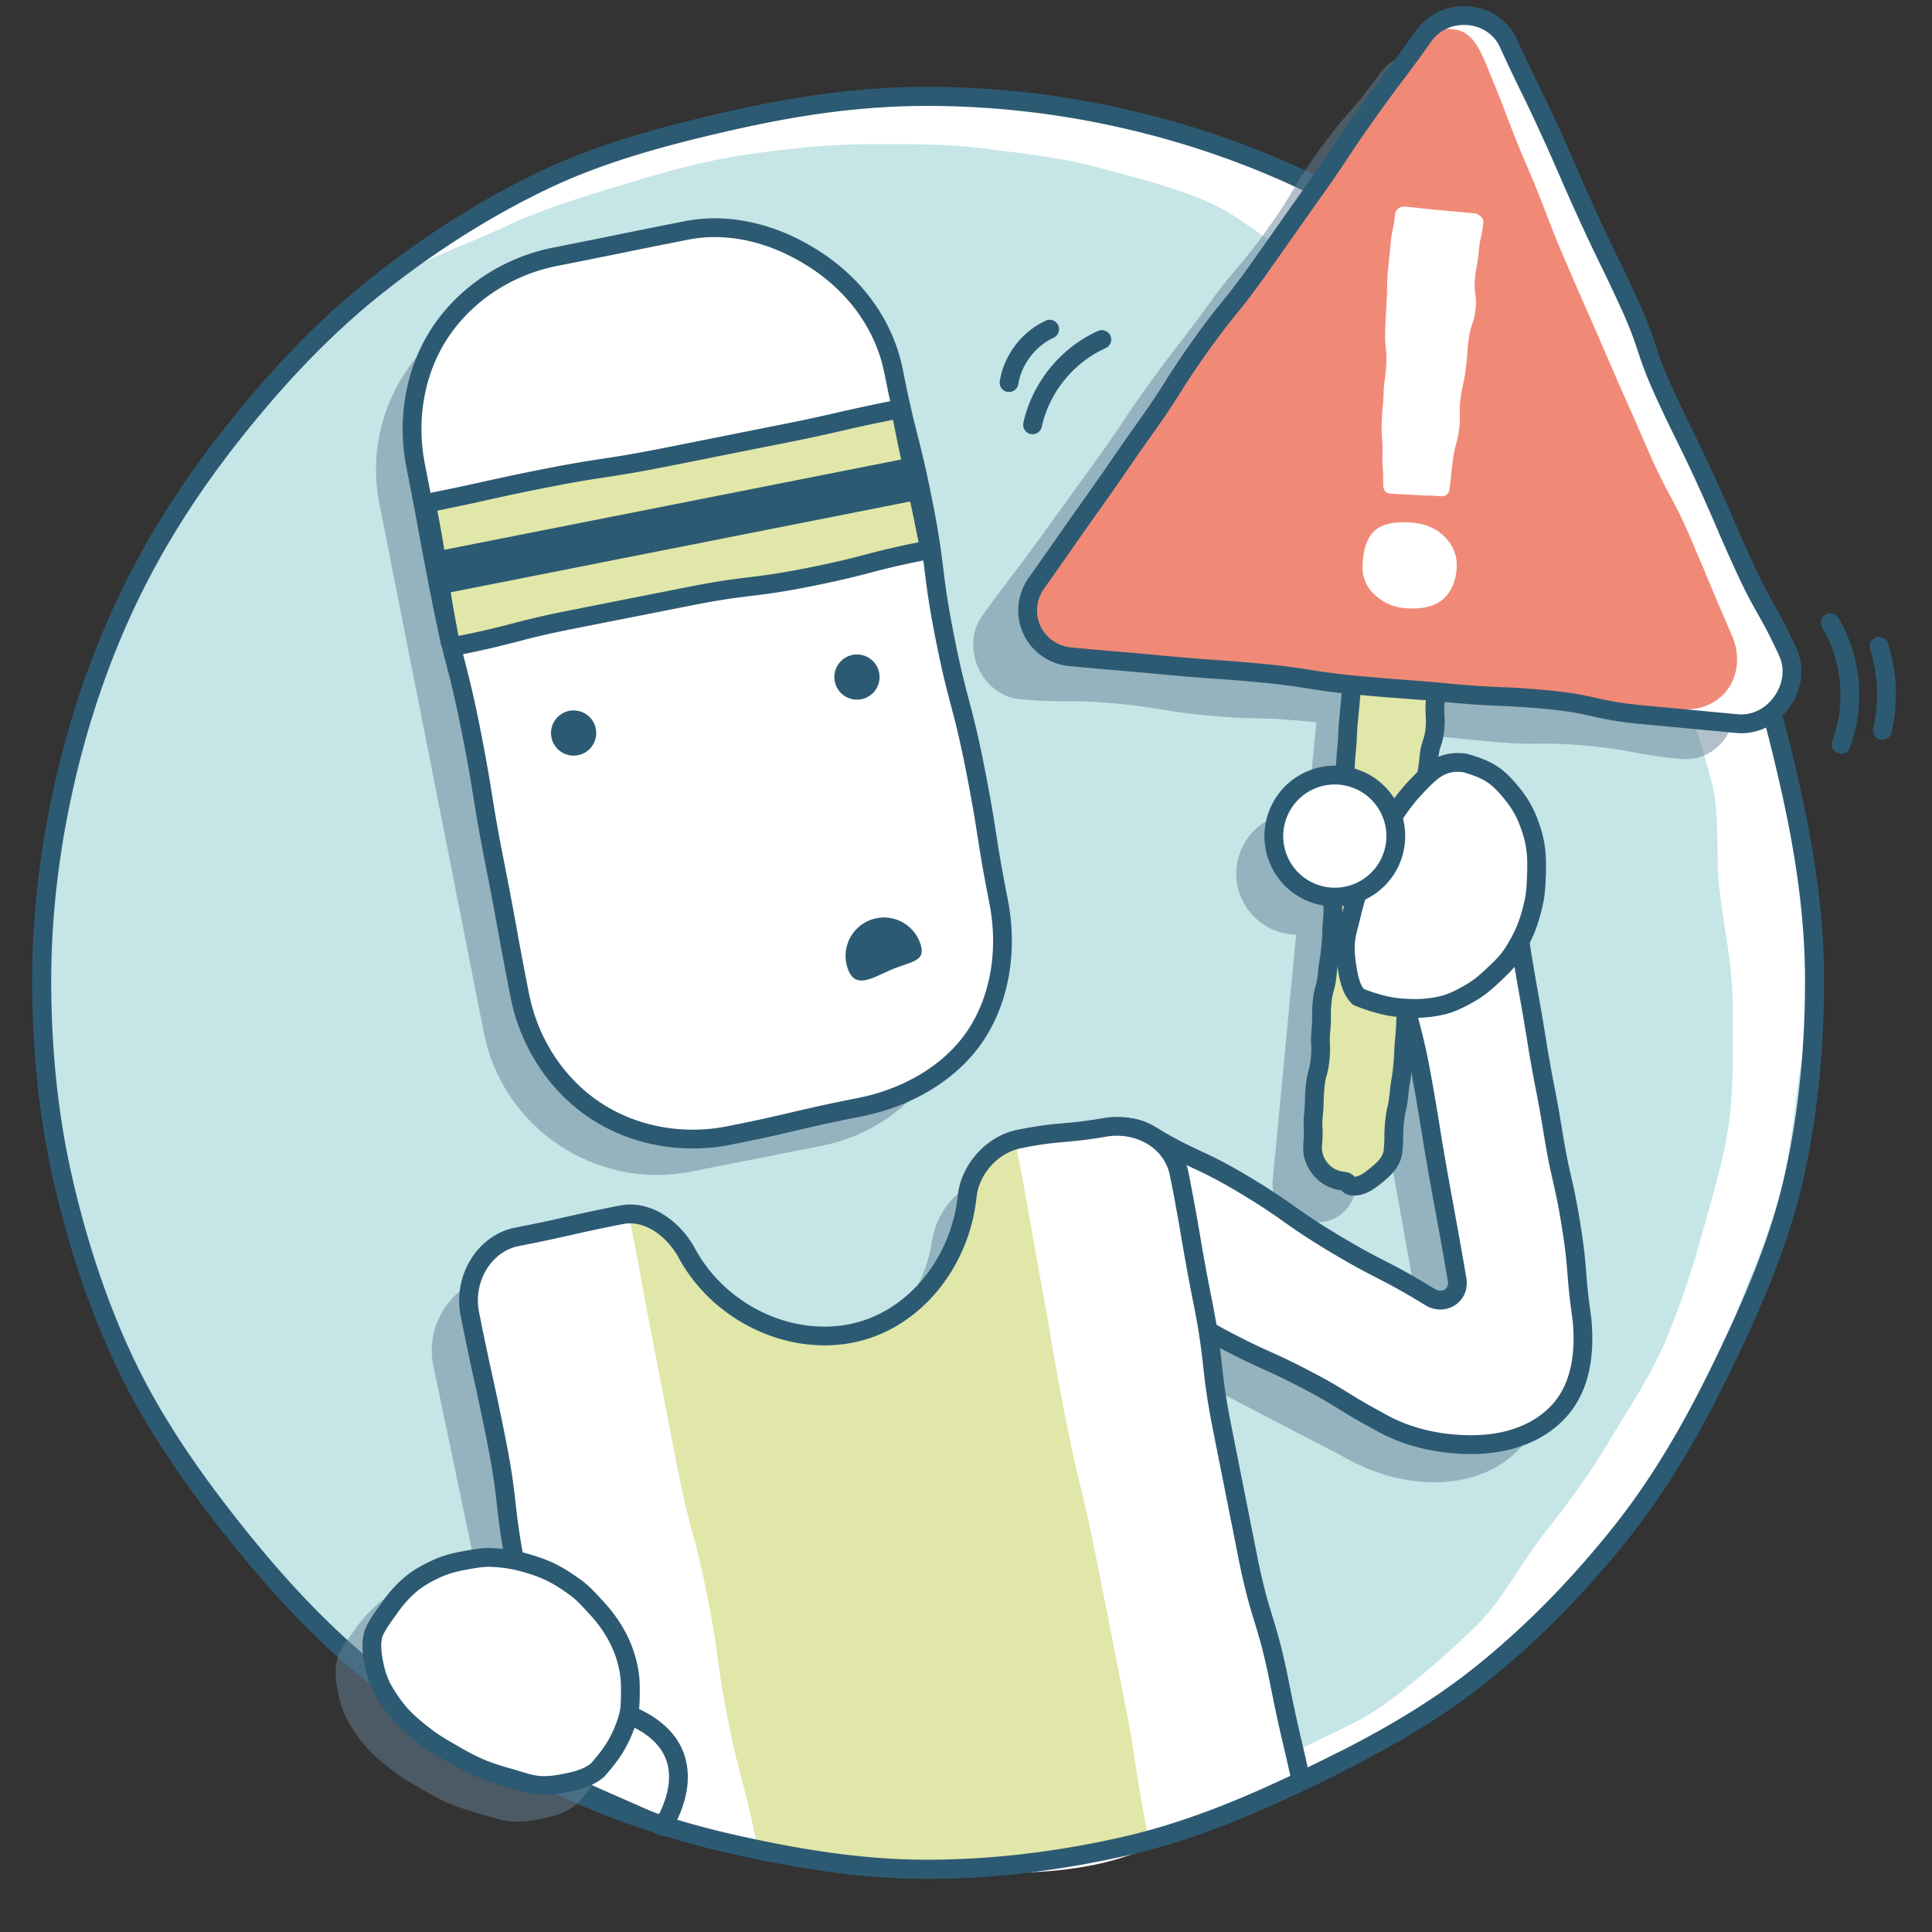
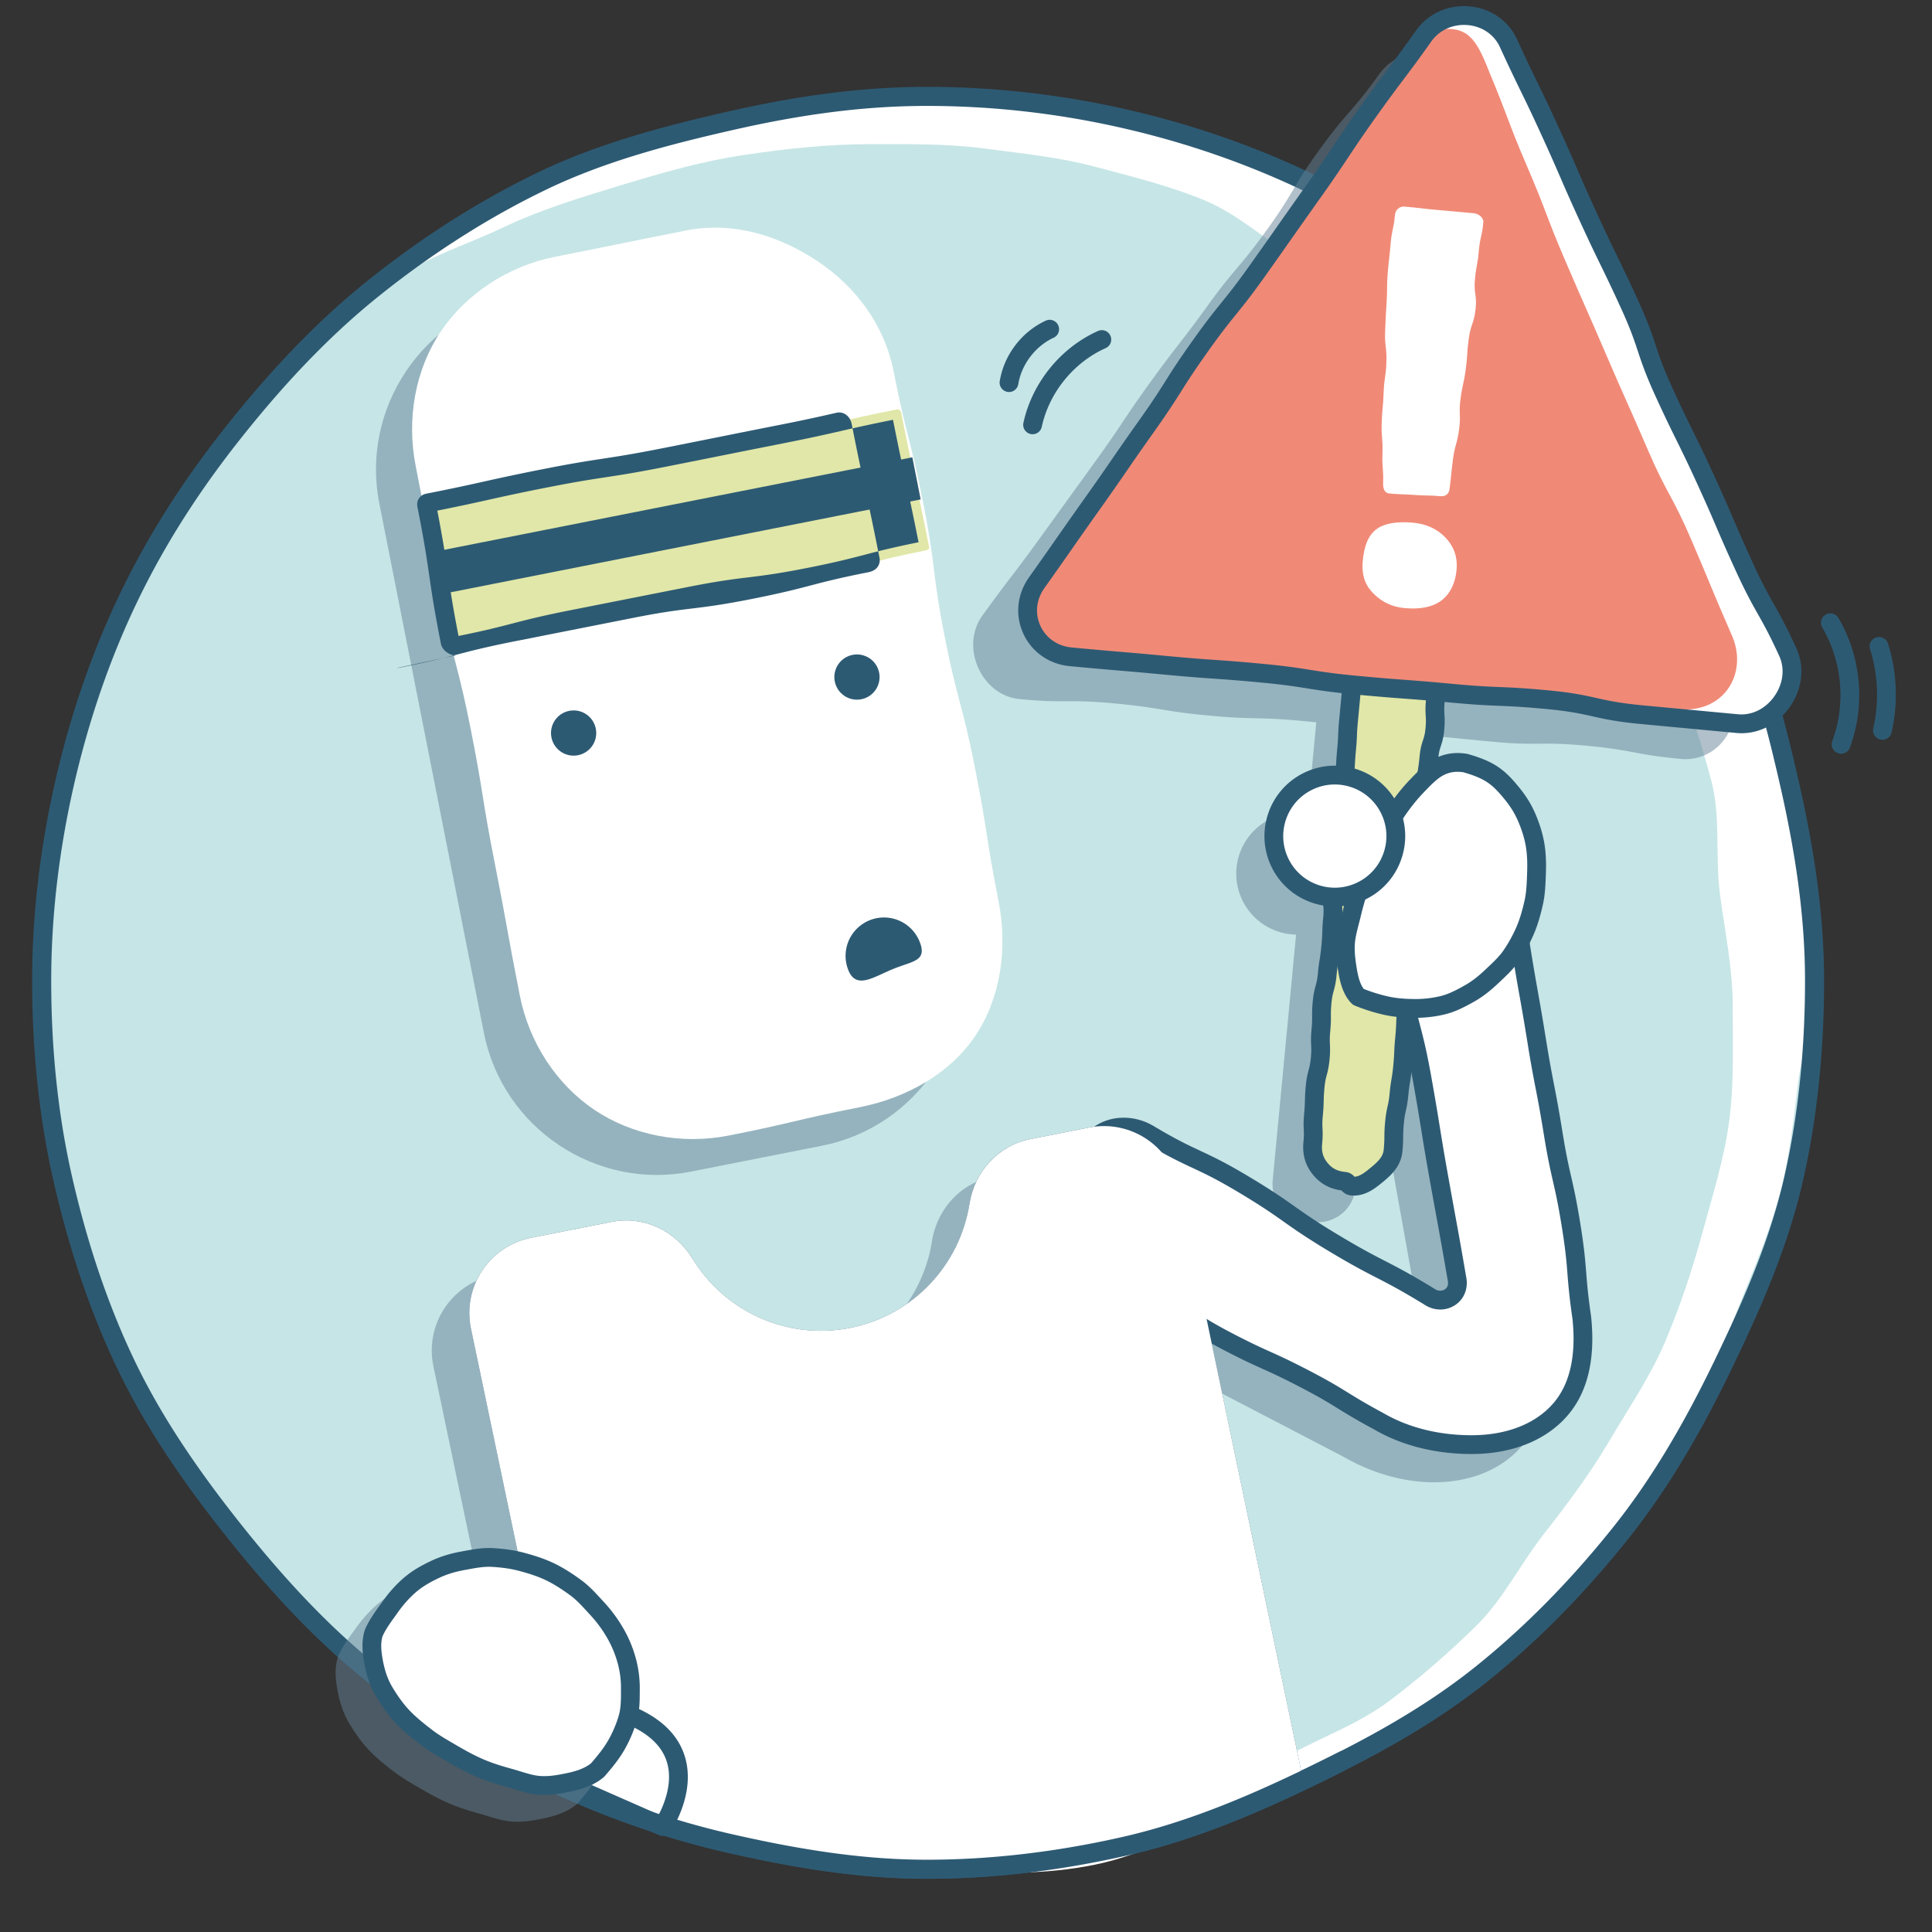
<svg xmlns="http://www.w3.org/2000/svg" viewBox="0 0 360 360">
  <rect x="0" y="0" width="360" height="360" fill="#333333" stroke="none" />
  <defs>
    <style>.cls-2{fill:#fff}.cls-3{fill:#648296}.cls-6{fill:#e0e7a8}.cls-7{fill:#2d5a73}</style>
  </defs>
  <g style="isolation:isolate">
    <g id="Ebene_1">
      <circle cx="172.757" cy="182.759" r="165.167" fill="#c6e5e6" />
      <path d="M174.937 17.016c-7.453 0-14.653 2.04-21.838 3.015-7.357.998-14.85.926-21.86 2.875-7.13 1.984-13.706 5.473-20.408 8.368-6.773 2.926-13.937 5.129-20.2 8.91-6.303 3.806-11.512 7.293-17.225 11.887 6.532-4.374 13.258-6.324 20.416-9.72 7.082-3.36 14.547-5.603 22.15-7.913 7.476-2.27 14.943-4.425 22.835-5.589 7.697-1.135 15.466-1.988 23.479-1.988 7.123 0 14.153-.099 21.033.8 7.037.92 14.124 1.635 20.845 3.435 6.834 1.831 13.832 3.55 20.276 6.227 6.516 2.709 11.864 7.851 17.915 11.36 6.091 3.532 12.1 7.06 17.653 11.335 5.569 4.289 11.865 7.852 16.823 12.82 4.957 4.968 8.557 11.232 12.835 16.81 4.264 5.56 8.81 10.991 12.33 17.09 3.497 6.056 7.547 12.036 10.246 18.557 2.667 6.445 4.805 13.328 6.629 20.163 1.793 6.722.697 14.102 1.613 21.14.895 6.877 2.38 13.726 2.38 20.847 0 7.237.274 14.428-.65 21.41-.948 7.147-3.135 14.007-4.988 20.824-1.886 6.936-4.146 13.678-6.902 20.206-2.789 6.604-6.822 12.469-10.433 18.587-3.635 6.16-7.809 11.75-12.206 17.346-4.41 5.614-7.613 12.265-12.718 17.242-5.103 4.976-10.54 9.744-16.266 14.011-5.704 4.253-12.617 6.683-18.868 10.163-6.204 3.454-19.54 12.97-26.212 15.594 6.743-1.987 19.19-5.796 25.539-8.6 6.415-2.833 14.637-6.82 20.587-10.424 5.986-3.626 11.228-8.427 16.678-12.77 5.465-4.353 11.075-11.211 15.935-16.22 4.859-5.006 10.173-9.849 14.362-15.444 4.174-5.575 6.533-12.485 9.978-18.58 3.42-6.052 5.413-12.737 8.05-19.239 2.607-6.425 5.24-12.761 7.02-19.565 1.752-6.69 2.416-13.523 3.31-20.522.874-6.84 3.823-13.619 3.823-20.698 0-7.22-1.457-14.328-2.365-21.3-.929-7.134-3.061-13.922-4.879-20.735-1.849-6.929-3.294-13.916-5.998-20.449-2.736-6.609-5.16-13.437-8.705-19.574-3.57-6.181-8.617-11.43-12.939-17.065-4.336-5.653-7.861-12.125-12.886-17.159-5.025-5.035-11.687-8.315-17.332-12.66-5.626-4.333-11.886-7.546-18.06-11.125-6.132-3.554-11.547-8.551-18.15-11.295-6.53-2.713-13.755-3.514-20.68-5.369-6.81-1.824-13.602-3.723-20.734-4.655-6.97-.91-14.02-2.364-21.238-2.364z" class="cls-2" />
      <path d="M172.756 350.084c-10.978 0-22.418-1.492-37.098-4.829-11.936-2.72-23.778-6.882-35.193-12.39-13.247-6.397-23.404-12.557-31.958-19.39-8.751-6.993-17.028-15.513-26.05-26.814-9.21-11.537-15.703-21.485-20.44-31.315-5.051-10.462-9.117-22.38-12.079-35.423-2.619-11.516-3.947-24.017-3.947-37.164 0-12.113 1.44-24.593 4.283-37.094 2.848-12.543 6.955-24.413 12.2-35.284 5.207-10.788 11.77-21.083 20.07-31.475 8.713-10.913 17.25-19.654 26.095-26.716 10.115-8.082 20.74-14.826 31.586-20.056 11.35-5.474 23.796-8.7 35.558-11.378 13.705-3.115 25.454-4.572 36.973-4.572 12.398 0 24.871 1.409 37.074 4.184 12.3 2.795 24.153 6.923 35.228 12.265 9.39 4.537 21.52 10.822 32.08 19.251 8.54 6.82 16.805 15.367 26.011 26.897 6.48 8.117 14.68 19.002 20.597 31.267 5.554 11.516 8.783 23.927 11.444 35.63 3.208 14.112 4.7 25.891 4.7 37.081 0 13.244-1.322 25.78-3.934 37.254-2.844 12.516-8.044 24.205-13.24 34.965-6.303 13.063-12.47 23.192-19.414 31.892-8.176 10.24-17.032 19.189-26.317 26.598-10.452 8.352-22.058 14.395-32.03 19.216-9.914 4.78-21.826 10.074-34.997 13.07-12.653 2.873-25.169 4.33-37.202 4.33zm0-330.348c-11.249 0-22.748 1.423-36.185 4.489-11.558 2.622-23.771 5.786-34.805 11.114-10.604 5.106-21.004 11.71-30.91 19.626-8.637 6.896-16.99 15.45-25.537 26.16-8.13 10.178-14.558 20.251-19.647 30.796-5.127 10.635-9.143 22.249-11.936 34.535-2.782 12.237-4.193 24.454-4.193 36.303 0 12.876 1.297 25.114 3.857 36.373 2.907 12.786 6.882 24.448 11.814 34.674 4.62 9.58 10.982 19.313 20.018 30.635 8.853 11.093 16.955 19.432 25.495 26.259 8.34 6.66 18.28 12.688 31.285 18.96 11.173 5.397 22.758 9.476 34.437 12.126 14.41 3.282 25.606 4.745 36.307 4.745 11.766 0 24.021-1.429 36.419-4.245 12.82-2.914 24.5-8.11 34.236-12.807 9.792-4.724 21.18-10.656 31.357-18.786 9.081-7.25 17.746-16.012 25.759-26.044 6.77-8.477 12.806-18.398 18.99-31.211 5.107-10.58 10.21-22.04 12.977-34.216 2.55-11.218 3.844-23.483 3.844-36.463 0-10.92-1.464-22.45-4.61-36.29-2.616-11.502-5.78-23.684-11.18-34.881-5.765-11.94-13.809-22.623-20.174-30.587-9.036-11.322-17.125-19.696-25.454-26.342-10.28-8.207-22.182-14.374-31.405-18.821-10.837-5.231-22.433-9.269-34.473-12.002a163.73 163.73 0 00-36.286-4.1z" class="cls-7" />
      <g opacity=".5">
        <path d="M322.27 128.253c-3.68-8.03-3.756-7.995-7.436-16.025-3.68-8.032-3.472-8.127-7.151-16.158-3.679-8.029-3.802-7.972-7.48-16.001-3.68-8.032-2.98-8.353-6.66-16.385-3.68-8.032-4.814-7.512-8.495-15.544-3.68-8.033-3.23-8.24-6.91-16.273s-2.86-8.409-6.541-16.442c-2.97-6.482-10.55-7.302-14.68-1.49-5.21 7.251-5.865 6.78-11.093 14.018-5.228 7.24-4.58 7.707-9.809 14.946-5.227 7.238-5.777 6.84-11.004 14.078-5.229 7.24-5.477 7.06-10.706 14.3-5.227 7.237-4.958 7.432-10.185 14.67q-5.231 7.242-10.467 14.48c-5.23 7.243-5.436 7.096-10.65 14.35-4.13 5.814-.105 14.824 6.994 15.493 8.793.829 8.874-.026 17.668.802 8.795.83 8.738 1.43 17.533 2.258 8.793.829 8.853.197 17.645 1.025.902.085 1.691.166 2.426.244l-1.619 17.01a11.295 11.295 0 00-7.037 1.036c-5.606 2.821-7.862 9.652-5.04 15.257 1.96 3.895 5.856 6.168 9.932 6.249l-4.359 45.789a7 7 0 006.306 7.631l1.48.141a7 7 0 007.633-6.305l2.535-26.635c.092.007.183.01.274.016l9.11 50.843c.37 2.955-2.934 4.953-5.38 3.255l-51.798-31.032a8.184 8.184 0 00-6.377-.837 14.222 14.222 0 00-4.992.083l-10.986 2.17c-5.96 1.178-10.358 6.045-11.302 12.047-1.775 11.279-10.394 20.78-22.25 23.123-11.857 2.342-23.442-3.168-29.372-12.925-3.156-5.192-9.074-8.021-15.034-6.844L91.97 237.64c-7.739 1.529-12.773 9.041-11.244 16.78l16.206 77.423c10.002-1.47 20.17.918 29.829 3.427 4.521 1.174 9.022 2.466 13.592 3.445 4.997 1.07 10.068 1.874 15.132 2.553 10.243 1.373 20.592 2.027 30.926 1.758 10.32-.268 20.72-1.49 30.763-3.912 5.966-1.439 11.764-3.453 17.659-5.11l-16.592-79.263 31.928 16.614c18.073 10.52 40.235 3.785 37.849-18.844l-11.454-70.972c5.809-12.062 3.296-28.545-10.465-32.517-2.219-.368-4.563.545-6.867 2.33l1.412-14.839c8.528.805 8.627.864 17.332 1.685 8.797.83 8.882-.07 17.679.76 8.797.83 8.722 1.625 17.52 2.454 7.098.67 12.063-6.676 9.094-13.158z" class="cls-3" />
        <path d="M128.733 218.316l24.458-4.831c17.71-3.5 29.338-20.852 25.84-38.563l-19.493-98.673c-3.5-17.71-20.852-29.338-38.563-25.84l-24.457 4.832c-17.71 3.5-29.339 20.852-25.84 38.563l19.493 98.673c3.499 17.71 20.852 29.338 38.562 25.84z" class="cls-3" />
      </g>
      <g>
-         <rect width="90.577" height="166.227" x="86.566" y="44.25" class="cls-7" rx="32.824" ry="32.824" transform="rotate(-11.175 131.854 127.363)" />
        <path d="M152.2 345.85c-5.03-.74-10.053-1.607-15.005-2.764-4.725-1.104-9.393-2.43-14.096-3.62-2.911-.737-5.877-1.437-8.868-1.985 6.725 3.145 13.896 5.37 21.12 6.994 9.23 2.075 18.698 3.323 28.124 4.071 3.701.294 7.414.522 11.128.625.318-.527.85-.943 1.624-1.097l.382-.073c-8.176-.22-16.34-.964-24.41-2.151zM283.565 174.538c5.809-12.062 3.296-28.545-10.465-32.517-2.219-.368-4.564.545-6.867 2.33l1.988-20.886 1.507.143c.013-1.25.03-2.5.026-3.75 0-.353-.007-.706-.012-1.058l-.002-.15-.004-.083-.024-.42c-.04-.608-.1-1.216-.21-1.815-.048-.251-.115-.497-.171-.745-.026-.072-.049-.144-.082-.213-.086-.181-.184-.368-.263-.553-.006-.013-.006-.016-.01-.028-.014-.012-.02-.015-.036-.032a10.86 10.86 0 01-.358-.388c-.105-.081-.237-.186-.273-.21-.044-.03-.269-.154-.386-.223-.158-.063-.462-.19-.525-.212a11.296 11.296 0 00-.866-.262l-.03-.009c-.148-.03-.295-.057-.443-.082a22.199 22.199 0 00-2.217-.256c-1.668-.117-3.415-.134-4.954-.029-.771.053-1.54.133-2.303.26-.372.06-.742.132-1.11.218-.111.026-.53.146-.618.164-.552.19-1.074.43-1.594.696-.02.01-.063.036-.108.064-.091.067-.272.196-.278.2-.21.173-.41.352-.611.536l-.03.026-.014.02c-.083.108-.169.214-.25.325-.05.071-.276.43-.345.53-.046.116-.256.578-.305.714-.1.276-.185.558-.257.843.01.01-.12.712-.134.82-.047.37-.078.743-.097 1.116-.038.736-.012 1.46.044 2.192l1.924.183-2.152 22.612a11.295 11.295 0 00-7.038 1.036c-5.605 2.821-7.861 9.652-5.04 15.257 1.96 3.895 5.857 6.167 9.932 6.249l-4.358 45.789a7 7 0 006.305 7.631l1.482.141a7 7 0 007.631-6.305l2.536-26.635c.092.007.182.01.274.016l9.11 50.843c.369 2.955-2.934 4.953-5.38 3.255l-51.799-31.032a8.184 8.184 0 00-6.376-.837 14.222 14.222 0 00-4.992.083l-10.986 2.17c-5.96 1.178-10.358 6.045-11.303 12.047-1.774 11.279-10.394 20.78-22.25 23.123-11.856 2.342-23.441-3.168-29.372-12.925-3.155-5.192-9.073-8.021-15.033-6.844L98.97 230.64c-7.739 1.529-12.773 9.041-11.244 16.78l17.586 84.015c7.246.282 14.48 2.024 21.448 3.834 4.522 1.175 9.023 2.467 13.592 3.446 4.998 1.07 10.068 1.874 15.132 2.553 10.243 1.373 20.592 2.027 30.927 1.758 10.32-.268 20.72-1.49 30.763-3.912 8.656-2.088 16.961-5.379 25.722-7.03l-17.655-84.343 31.928 16.614c18.073 10.52 40.235 3.785 37.849-18.844l-11.454-70.972z" class="cls-7" />
      </g>
      <g>
        <path d="M251.905 221.008c-.741-.07-.67-.823-1.41-.894-1.924-.183-3.328-.926-4.469-2.307-1.14-1.381-1.59-2.898-1.408-4.822.25-2.617-.123-2.653.127-5.27s.064-2.634.313-5.251c.25-2.618.691-2.576.94-5.194.25-2.617-.12-2.652.13-5.269.249-2.618-.02-2.643.229-5.261.25-2.618.704-2.575.954-5.193.249-2.618.412-2.602.661-5.22.25-2.615.086-2.631.335-5.246.25-2.618-.272-2.668-.023-5.285.25-2.616.855-2.559 1.104-5.175.249-2.617.372-2.606.621-5.223s-.436-2.684-.187-5.302.451-2.6.7-5.218.149-2.628.398-5.247.103-2.633.353-5.252c.249-2.618.24-2.62.488-5.237.25-2.62.936-2.555 1.185-5.175.25-2.622.19-2.628.439-5.25.25-2.621-1.575-3.325.438-5.023 1.972-1.664 2.371-.107 4.94.138 2.57.244 2.58.14 5.15.384 2.571.244 3.47-1.286 5.097.72 1.656 2.041-.181 2.601-.43 5.218s-.59 2.585-.84 5.202-.04 2.637-.29 5.255.163 2.656-.086 5.273c-.249 2.618-.845 2.561-1.095 5.179s-.406 2.603-.655 5.221.417 2.681.168 5.3c-.249 2.614.02 2.64-.23 5.255-.249 2.618-.507 2.593-.756 5.211-.25 2.616-.328 2.609-.577 5.225-.249 2.617-.835 2.561-1.084 5.179s-.073 2.635-.322 5.254c-.25 2.618-.183 2.625-.432 5.243-.25 2.619-.05 2.638-.299 5.256-.25 2.62-.106 2.633-.355 5.253-.25 2.617-.119 2.63-.368 5.248-.25 2.62-.433 2.602-.683 5.222-.25 2.622-.578 2.591-.828 5.213s-.023 2.643-.273 5.265c-.183 1.925-1.458 3.207-2.839 4.348-1.38 1.14-2.907 2.435-4.832 2.252z" class="cls-6" />
        <path d="M252.286 222.777c-.179 0-.361-.009-.547-.026-.94-.09-1.485-.604-1.772-.936-2.183-.284-3.917-1.232-5.29-2.893-1.437-1.742-2.026-3.738-1.8-6.103.113-1.186.087-1.742.056-2.388-.03-.68-.066-1.45.07-2.882.119-1.247.133-1.857.149-2.502.017-.678.034-1.38.164-2.75.139-1.454.342-2.212.522-2.882.165-.615.307-1.147.418-2.31.113-1.187.088-1.745.058-2.391-.03-.68-.064-1.448.072-2.878.116-1.22.11-1.819.107-2.452-.006-.694-.01-1.411.122-2.81.139-1.459.347-2.22.53-2.893.168-.612.313-1.141.423-2.3.13-1.36.24-2.05.345-2.714.102-.643.198-1.25.317-2.506.12-1.253.14-1.865.16-2.515.023-.673.045-1.369.175-2.731.109-1.137.054-1.675-.01-2.298-.073-.706-.154-1.506-.013-2.987.144-1.507.404-2.287.634-2.976.195-.585.364-1.09.47-2.198a48.93 48.93 0 01.32-2.694c.09-.631.181-1.262.302-2.53.103-1.085.022-1.578-.08-2.204-.119-.733-.253-1.564-.108-3.098.13-1.375.252-2.069.368-2.74.11-.635.214-1.234.332-2.478.121-1.276.157-1.916.194-2.556.038-.674.076-1.348.204-2.69.12-1.261.144-1.877.17-2.53.026-.67.053-1.365.183-2.723l.489-5.237c.145-1.534.435-2.325.69-3.023.219-.595.39-1.065.494-2.151.124-1.296.17-1.944.217-2.593.048-.664.096-1.331.222-2.656.065-.685-.076-1.156-.239-1.702-.324-1.083-.813-2.72 1.29-4.495 1.909-1.607 3.27-1.254 4.61-.714.488.198.949.383 1.626.448 1.249.119 1.877.152 2.504.186a56.92 56.92 0 012.645.198c.68.064 1.197-.042 1.746-.156 1.2-.246 2.842-.585 4.544 1.515 1.718 2.117.978 3.719.488 4.778-.24.523-.47 1.017-.535 1.71-.135 1.42-.305 2.166-.455 2.823-.139.609-.27 1.182-.384 2.378a26.685 26.685 0 00-.137 2.49c-.011.683-.022 1.388-.153 2.765a12.802 12.802 0 00-.039 2.362c.043.688.09 1.466-.048 2.911-.143 1.505-.4 2.285-.628 2.972-.193.587-.36 1.094-.466 2.207-.13 1.361-.238 2.049-.341 2.715-.1.643-.195 1.25-.315 2.507-.103 1.09-.026 1.586.072 2.214.113.73.242 1.557.096 3.085-.116 1.218-.111 1.816-.107 2.449.006.693.01 1.41-.122 2.806-.133 1.396-.27 2.098-.403 2.777a21.229 21.229 0 00-.354 2.434c-.127 1.334-.21 2-.294 2.665-.08.638-.16 1.278-.282 2.56-.143 1.501-.397 2.28-.62 2.966-.193.589-.358 1.097-.464 2.213-.12 1.25-.136 1.862-.154 2.51a35.286 35.286 0 01-.168 2.744c-.122 1.282-.167 1.927-.212 2.57-.047.67-.093 1.338-.221 2.674a27.805 27.805 0 00-.142 2.494c-.012.68-.025 1.386-.156 2.762a39.738 39.738 0 00-.172 2.53c-.027.67-.054 1.364-.184 2.722a43.752 43.752 0 00-.178 2.537c-.03.668-.06 1.358-.19 2.71a34.07 34.07 0 01-.357 2.733 30.618 30.618 0 00-.325 2.49c-.136 1.419-.295 2.132-.448 2.82a16.5 16.5 0 00-.38 2.392c-.118 1.238-.123 1.844-.13 2.485-.005.687-.01 1.397-.143 2.78-.243 2.553-1.89 4.23-3.467 5.532-1.486 1.228-3.231 2.672-5.565 2.672zm2.338-107.42c.022.12.085.33.134.492.198.665.499 1.671.369 3.034a95.006 95.006 0 00-.215 2.577c-.048.67-.097 1.337-.224 2.673-.145 1.535-.435 2.326-.691 3.024-.218.595-.39 1.065-.493 2.151l-.488 5.237a38.579 38.579 0 00-.17 2.529c-.027.67-.054 1.365-.184 2.723-.121 1.276-.157 1.916-.193 2.556-.039.674-.077 1.348-.205 2.69-.13 1.378-.252 2.073-.368 2.745-.11.634-.214 1.233-.332 2.474-.103 1.084-.022 1.578.08 2.204.118.734.253 1.565.108 3.098a49.008 49.008 0 01-.322 2.693c-.09.631-.18 1.262-.3 2.53-.144 1.507-.405 2.287-.634 2.975-.195.585-.364 1.09-.47 2.2-.108 1.136-.053 1.675.01 2.298.073.706.154 1.506.014 2.987a34.166 34.166 0 00-.16 2.514c-.023.673-.046 1.37-.175 2.732-.13 1.365-.24 2.054-.345 2.721-.102.64-.198 1.246-.318 2.498-.138 1.46-.346 2.221-.53 2.893-.168.612-.312 1.142-.423 2.3-.116 1.22-.111 1.82-.107 2.453.006.693.01 1.41-.122 2.81-.114 1.185-.088 1.743-.059 2.389.03.679.065 1.448-.071 2.879-.139 1.455-.342 2.214-.522 2.885-.165.614-.307 1.145-.418 2.308-.119 1.247-.133 1.858-.149 2.503a33.932 33.932 0 01-.164 2.75c-.113 1.185-.087 1.741-.057 2.387.031.68.067 1.45-.069 2.882-.139 1.453.165 2.512 1.015 3.542.859 1.04 1.841 1.542 3.284 1.678.907.087 1.445.569 1.74.9 1.05-.07 2.071-.913 3.146-1.803 1.356-1.119 2.172-2.016 2.288-3.225.117-1.235.122-1.84.127-2.48.006-.687.013-1.398.145-2.786.135-1.421.294-2.134.448-2.823.137-.612.266-1.189.38-2.39a34.07 34.07 0 01.357-2.732c.107-.639.207-1.241.326-2.49.12-1.265.15-1.9.177-2.537.03-.668.06-1.359.19-2.711.12-1.262.145-1.878.172-2.53.027-.672.054-1.365.184-2.722.119-1.244.13-1.851.142-2.495.013-.681.025-1.385.156-2.761.123-1.292.168-1.938.214-2.585.046-.665.093-1.332.219-2.66.119-1.25.136-1.862.154-2.508.019-.677.038-1.377.168-2.745.143-1.501.397-2.28.62-2.966.193-.59.358-1.097.464-2.213.127-1.334.211-2 .294-2.664.08-.639.16-1.278.282-2.56.133-1.394.27-2.096.404-2.775.122-.623.237-1.213.353-2.437.116-1.218.111-1.816.107-2.449-.005-.693-.01-1.41.123-2.806.103-1.091.026-1.587-.072-2.215-.113-.73-.242-1.557-.096-3.084.13-1.361.237-2.049.34-2.715.101-.643.196-1.25.315-2.507.143-1.505.401-2.284.628-2.971.193-.587.361-1.094.467-2.207.112-1.173.078-1.726.039-2.366-.042-.686-.09-1.464.048-2.908.118-1.238.127-1.845.136-2.486.011-.683.022-1.39.154-2.769.135-1.42.305-2.167.455-2.824.138-.608.27-1.182.383-2.378.123-1.286.539-2.186.843-2.845.108-.233.255-.551.265-.658-.004 0-.046-.142-.294-.447-.278-.344-.414-.402-.416-.403-.089-.019-.446.058-.705.112-.668.137-1.584.323-2.782.21-1.25-.118-1.877-.151-2.504-.186a56.92 56.92 0 01-2.646-.197c-1.183-.112-2.005-.444-2.604-.685-.198-.08-.465-.189-.563-.203.001.01-.157.074-.48.346-.19.16-.284.269-.327.325z" class="cls-7" />
      </g>
      <g>
        <path d="M264.248 156.834c8.421 1.473 11.216-3.737 17.17 2.398 6.065 6.25.623 8.947 2.01 17.544 1.389 8.6 1.53 8.578 2.918 17.179s1.665 8.556 3.053 17.157c1.388 8.602 1.945 8.512 3.333 17.115 1.388 8.602.766 8.699 2.013 17.323.776 7.354-.578 13.154-4.005 17.104-3.838 4.423-9.883 6.5-16.377 6.53-5.552.026-11.828-1.078-17.45-4.35-6.996-3.763-6.745-4.23-13.791-7.897-7.044-3.666-7.25-3.269-14.294-6.934-7.05-3.668-6.703-4.334-13.752-8.002-7.048-3.668-10.835.19-13.886-7.146-4.094-9.849-.365-10.61 1.52-21.107 2.29-3.946 7.397-4.761 11.325-2.441 8.638 5.161 9.165 4.28 17.798 9.452s8.244 5.821 16.878 10.993c8.633 5.172 8.991 4.582 17.58 9.828 2.446 1.699 5.62-.004 5.252-2.959-1.626-9.464-1.683-9.455-3.376-18.908-1.694-9.453-1.528-9.483-3.222-18.936-1.694-9.454-2.426-9.323-4.12-18.778-1.694-9.454-.98-9.582-2.674-19.037-.678-3.784 2.3-6.728 6.097-6.128z" class="cls-2" />
        <path d="M274.175 270.934c-4.729.001-11.648-.808-18.142-4.588-3.313-1.781-5.013-2.832-6.656-3.847-1.757-1.086-3.416-2.113-7.063-4.01-3.478-1.81-5.217-2.594-7.058-3.424-1.805-.814-3.67-1.654-7.236-3.51-3.597-1.872-5.337-2.996-7.018-4.084-1.688-1.09-3.282-2.121-6.734-3.917-2.447-1.273-4.477-1.54-6.27-1.777-3.169-.418-6.163-.814-8.424-6.25-3.037-7.306-2.06-10.223-.581-14.638.663-1.978 1.414-4.22 1.994-7.451.036-.2.107-.393.21-.568 1.234-2.13 3.24-3.648 5.646-4.277 2.66-.697 5.605-.257 8.082 1.207 4.239 2.533 6.422 3.554 8.734 4.635 2.295 1.073 4.668 2.184 9.073 4.822 4.373 2.62 6.496 4.12 8.549 5.569 2.093 1.477 4.068 2.873 8.33 5.425 4.13 2.475 6.349 3.618 8.494 4.721 2.372 1.222 4.613 2.375 9.098 5.115.03.018.057.036.086.056.73.506 1.453.407 1.885.144.283-.171.74-.586.632-1.449-1.026-5.96-1.423-8.135-2.016-11.383-.336-1.838-.735-4.019-1.347-7.433a465.2 465.2 0 01-1.615-9.499 469.484 469.484 0 00-1.606-9.437c-.835-4.66-1.416-6.891-2.03-9.254-.605-2.326-1.23-4.729-2.09-9.524-.858-4.792-1.111-7.261-1.355-9.65-.25-2.429-.484-4.725-1.32-9.387-.42-2.343.24-4.604 1.808-6.205 1.59-1.626 3.881-2.338 6.286-1.96l.028.004c3 .523 5.155.124 7.237-.263 3.406-.632 6.622-1.228 10.887 3.166 4.306 4.437 3.622 7.664 2.898 11.08-.45 2.12-.914 4.31-.415 7.404.691 4.287 1.08 6.46 1.454 8.561.377 2.115.767 4.304 1.463 8.618.69 4.278 1.111 6.439 1.518 8.53.412 2.116.837 4.303 1.536 8.627.685 4.248 1.151 6.289 1.645 8.45.485 2.119.985 4.31 1.688 8.665.744 4.613.92 6.823 1.105 9.162.163 2.053.331 4.176.912 8.19.84 7.957-.648 14.159-4.415 18.5-3.96 4.566-10.244 7.1-17.691 7.134h-.196zm-69.802-56.552c-.617 3.31-1.416 5.694-2.06 7.62-1.359 4.052-2.04 6.086.493 12.181 1.487 3.574 2.791 3.746 5.65 4.123 1.976.26 4.434.585 7.428 2.143 3.597 1.872 5.337 2.996 7.018 4.084 1.688 1.09 3.282 2.12 6.734 3.917 3.478 1.81 5.217 2.594 7.058 3.424 1.805.814 3.67 1.655 7.236 3.51 3.761 1.957 5.474 3.017 7.288 4.138 1.598.988 3.253 2.01 6.524 3.77 5.872 3.417 12.139 4.142 16.432 4.142h.18c6.425-.03 11.775-2.135 15.064-5.927 3.106-3.58 4.312-8.887 3.587-15.774a112.332 112.332 0 01-.929-8.346c-.18-2.267-.35-4.408-1.071-8.882-.686-4.243-1.152-6.283-1.645-8.443-.484-2.12-.985-4.313-1.688-8.672-.69-4.268-1.11-6.427-1.517-8.516a235.257 235.257 0 01-1.537-8.641 450.557 450.557 0 00-1.454-8.56 459.423 459.423 0 01-1.463-8.619c-.603-3.737-.021-6.481.446-8.686.659-3.108 1.022-4.82-1.985-7.917-2.96-3.048-4.654-2.736-7.737-2.162-2.16.4-4.85.9-8.463.271-1.27-.2-2.44.152-3.227.955-.776.793-1.083 1.907-.862 3.139.858 4.792 1.111 7.26 1.355 9.648.25 2.43.484 4.727 1.32 9.389.835 4.662 1.416 6.894 2.031 9.259.605 2.323 1.23 4.726 2.089 9.518a465.2 465.2 0 011.615 9.5c.374 2.323.762 4.726 1.606 9.437.61 3.408 1.008 5.586 1.343 7.42.596 3.258.995 5.441 2.036 11.5.261 2.08-.618 3.949-2.282 4.956-1.738 1.052-3.896.96-5.647-.232-4.35-2.655-6.528-3.777-8.835-4.964-2.194-1.13-4.464-2.298-8.692-4.832-4.373-2.62-6.497-4.119-8.55-5.568-2.092-1.477-4.068-2.873-8.328-5.426-4.251-2.546-6.44-3.569-8.758-4.653-2.288-1.07-4.655-2.178-9.038-4.797-1.671-.987-3.646-1.29-5.41-.83-1.006.264-2.381.894-3.355 2.403z" class="cls-7" />
      </g>
      <path d="M132.857 343.775c9.811 2.482 20.2 2.34 30.222 3.394 9.495.998 19.053 2.06 28.616 1.712 4.68-.17 9.375-.714 13.938-1.785 4.685-1.1 9.086-2.981 13.468-4.94 7.853-3.508 15.611-7.306 23.87-9.724l-23.254-111.088c-1.529-7.738-9.042-12.772-16.78-11.244l-10.986 2.17c-5.96 1.178-10.358 6.045-11.303 12.047-1.774 11.28-10.394 20.781-22.25 23.123-11.856 2.343-23.441-3.168-29.372-12.925-3.155-5.191-9.073-8.02-15.033-6.843l-15.022 2.967c-7.739 1.529-12.773 9.042-11.244 16.78l17.806 85.067c9.328 3.207 17.713 8.858 27.324 11.29z" class="cls-2" />
-       <path d="M189.275 213.297c-.457-2.314-6.22 2.828-6.948 4.851-1.504 4.18-2.728 12.1-7.272 18.764-3.281 4.811-8.304 9.532-16.532 11.157-8.524 1.684-14.938-.673-19.77-3.714-6.79-4.273-10.719-11.123-13.916-14.745-1.694-1.92-7.778-3.886-7.32-1.572 2.294 11.547 2.08 11.59 4.375 23.136 2.296 11.547 2.194 11.567 4.49 23.113 2.295 11.547 3.089 11.39 5.385 22.937 2.296 11.548 1.58 11.69 3.876 23.24 2.296 11.548 3.027 11.402 5.323 22.95.204 1.026.413 2.46 1.441 2.646 1.683.303 3.498-.25 5.156.159 3.108.169 6.225.157 9.326.435 8.584.77 17.347 2.315 26.11 2.55.429-.715 1.172-.72 2.23-.69 9.638.281 18.955-2.716 28.299-4.719.684-.146.474-1.283.337-1.97-2.564-12.83-1.939-12.955-4.503-25.786-2.564-12.831-2.513-12.841-5.077-25.672-2.564-12.831-3.064-12.731-5.628-25.562s-2.268-12.892-4.658-25.759c-2.39-12.87-2.162-12.915-4.724-25.749z" class="cls-6" />
      <g>
        <path d="M160.158 206.32c-12.228 2.416-12.141 2.857-24.37 5.273-8.855 1.75-17.999-.077-24.989-4.76-6.989-4.684-12.183-12.441-13.932-21.296-2.437-12.333-2.242-12.372-4.678-24.704-2.436-12.334-1.997-12.42-4.434-24.754-2.437-12.335-3.142-12.195-5.58-24.53-2.436-12.336-2.276-12.367-4.713-24.702-1.749-8.856-.047-18.03 4.636-25.02 4.684-6.99 12.486-12.233 21.341-13.983 12.229-2.415 12.215-2.486 24.444-4.902 8.855-1.75 17.501 1.068 24.49 5.751 6.99 4.684 12.4 11.704 14.149 20.56 2.436 12.333 3.085 12.204 5.521 24.537 2.437 12.333 1.547 12.51 3.984 24.843s3.222 12.18 5.659 24.515 1.94 12.433 4.377 24.768c1.75 8.855.37 18.086-4.314 25.076-4.683 6.99-12.735 11.579-21.59 13.328z" class="cls-2" />
-         <path d="M129.074 214c-6.905 0-13.662-1.97-19.249-5.713-7.506-5.03-12.855-13.199-14.675-22.411-1.222-6.188-1.794-9.341-2.346-12.391a678.218 678.218 0 00-2.332-12.314c-1.224-6.197-1.734-9.37-2.228-12.438-.488-3.038-.994-6.179-2.206-12.316-1.21-6.118-2.001-9.193-2.768-12.167-.778-3.021-1.584-6.146-2.811-12.363-1.22-6.18-1.801-9.329-2.362-12.375-.558-3.034-1.135-6.172-2.351-12.327-1.845-9.335-.06-18.933 4.898-26.332C85.695 53.317 93.88 47.95 103.1 46.127c6.11-1.207 9.16-1.828 12.212-2.449 3.056-.622 6.113-1.244 12.232-2.453 8.379-1.653 17.545.48 25.803 6.014 7.886 5.284 13.174 12.981 14.891 21.675 1.209 6.12 1.988 9.2 2.741 12.178.764 3.023 1.554 6.148 2.781 12.36 1.23 6.228 1.628 9.44 2.012 12.545.376 3.044.766 6.192 1.972 12.297 1.207 6.112 2.018 9.18 2.803 12.148.8 3.02 1.625 6.144 2.855 12.367 1.226 6.201 1.722 9.38 2.201 12.453.475 3.04.965 6.182 2.177 12.315 1.896 9.6.227 19.219-4.577 26.39-4.704 7.02-12.98 12.149-22.706 14.07-6.08 1.2-9.15 1.924-12.118 2.622-3.001.706-6.104 1.436-12.252 2.65-2.341.463-4.706.69-7.053.69zm4.12-169.82a25.62 25.62 0 00-4.972.479c-6.11 1.207-9.16 1.828-12.212 2.449-3.056.622-6.113 1.244-12.232 2.453-8.316 1.644-15.688 6.47-20.225 13.241-4.446 6.633-6.04 15.274-4.373 23.705 1.22 6.177 1.8 9.327 2.36 12.371.559 3.036 1.136 6.173 2.352 12.332 1.21 6.118 2.002 9.193 2.768 12.167.778 3.021 1.584 6.146 2.812 12.363 1.224 6.196 1.734 9.369 2.228 12.437.488 3.038.994 6.18 2.206 12.317a691.734 691.734 0 012.342 12.367 682.71 682.71 0 002.336 12.337c1.64 8.308 6.448 15.664 13.19 20.18 6.72 4.503 15.348 6.141 23.675 4.498 6.086-1.202 9.157-1.925 12.128-2.624 3-.705 6.1-1.435 12.242-2.649 8.822-1.742 16.285-6.329 20.476-12.585 4.293-6.406 5.77-15.067 4.052-23.763-1.226-6.202-1.722-9.38-2.202-12.454-.474-3.039-.964-6.181-2.176-12.314-1.208-6.113-2.02-9.183-2.805-12.15-.799-3.021-1.625-6.144-2.853-12.366-1.231-6.227-1.628-9.44-2.012-12.545-.376-3.044-.766-6.192-1.972-12.297-1.209-6.12-1.988-9.2-2.741-12.178-.764-3.023-1.554-6.148-2.781-12.36-1.536-7.775-6.297-14.681-13.406-19.444-5.851-3.922-12.163-5.968-18.206-5.968z" class="cls-7" />
      </g>
      <g>
        <path d="M172.415 102.575c-10.937 2.16-10.805 2.825-21.742 4.986-10.936 2.16-11.097 1.35-22.033 3.51l-21.877 4.325c-10.938 2.16-10.81 2.811-21.748 4.972-.375.074-1.067-.383-1.14-.758-2.473-12.514-1.838-12.64-4.31-25.154-.074-.376-.192-.672.184-.746 10.936-2.16 10.884-2.426 21.82-4.586 10.937-2.16 11.032-1.677 21.97-3.837 10.938-2.161 10.93-2.196 21.869-4.357 10.938-2.161 10.873-2.492 21.811-4.653.376-.074.645.345.719.72 2.472 12.515 2.72 12.466 5.192 24.98.074.376-.34.524-.715.599z" class="cls-6" />
-         <path d="M84.928 122.126c-.68 0-1.252-.304-1.563-.51-.378-.25-1.037-.8-1.208-1.667-1.244-6.301-1.715-9.536-2.169-12.664-.449-3.086-.912-6.277-2.14-12.49l-.02-.101c-.078-.356-.238-1.095.238-1.822a2.061 2.061 0 011.344-.878 390.824 390.824 0 0010.868-2.286 399.732 399.732 0 0110.952-2.301c5.503-1.087 8.327-1.516 11.057-1.931 2.694-.41 5.479-.833 10.912-1.906 5.43-1.074 8.161-1.621 10.874-2.167 2.753-.553 5.488-1.102 10.996-2.19 5.444-1.075 8.194-1.706 10.854-2.315a317.892 317.892 0 0110.958-2.338c1.293-.252 2.488.648 2.774 2.098a554.14 554.14 0 002.59 12.462c.67 3.072 1.363 6.248 2.602 12.518.158.8-.105 2.26-2.092 2.654h-.001c-5.418 1.07-8.14 1.781-10.77 2.47-2.681.7-5.454 1.425-10.971 2.516-5.53 1.092-8.383 1.44-11.143 1.775-2.82.343-5.484.667-10.892 1.735l-21.876 4.325c-5.42 1.07-8.143 1.778-10.776 2.463-2.682.697-5.454 1.418-10.972 2.508-.145.03-.288.042-.426.042zM81.484 95.15a213.933 213.933 0 011.967 11.63c.43 2.956.873 6.008 1.988 11.719 4.913-.986 7.5-1.659 10.006-2.31 2.683-.698 5.457-1.419 10.98-2.51l21.876-4.324c5.533-1.094 8.386-1.44 11.147-1.776 2.696-.329 5.484-.667 10.887-1.735 5.413-1.07 8.133-1.781 10.763-2.469 2.53-.66 5.14-1.343 10.062-2.334a536.813 536.813 0 00-2.335-11.174c-.638-2.925-1.297-5.946-2.428-11.643-4.686.937-7.228 1.52-9.692 2.085-2.686.615-5.463 1.252-10.958 2.338-5.503 1.087-8.234 1.636-10.984 2.187-2.716.546-5.45 1.095-10.886 2.17-5.509 1.088-8.333 1.517-11.065 1.932-2.692.41-5.476.832-10.904 1.904a390.824 390.824 0 00-10.868 2.285c-2.448.545-4.972 1.108-9.556 2.025zm90.93 7.426z" class="cls-7" />
+         <path d="M84.928 122.126c-.68 0-1.252-.304-1.563-.51-.378-.25-1.037-.8-1.208-1.667-1.244-6.301-1.715-9.536-2.169-12.664-.449-3.086-.912-6.277-2.14-12.49l-.02-.101c-.078-.356-.238-1.095.238-1.822a2.061 2.061 0 011.344-.878 390.824 390.824 0 0010.868-2.286 399.732 399.732 0 0110.952-2.301c5.503-1.087 8.327-1.516 11.057-1.931 2.694-.41 5.479-.833 10.912-1.906 5.43-1.074 8.161-1.621 10.874-2.167 2.753-.553 5.488-1.102 10.996-2.19 5.444-1.075 8.194-1.706 10.854-2.315c1.293-.252 2.488.648 2.774 2.098a554.14 554.14 0 002.59 12.462c.67 3.072 1.363 6.248 2.602 12.518.158.8-.105 2.26-2.092 2.654h-.001c-5.418 1.07-8.14 1.781-10.77 2.47-2.681.7-5.454 1.425-10.971 2.516-5.53 1.092-8.383 1.44-11.143 1.775-2.82.343-5.484.667-10.892 1.735l-21.876 4.325c-5.42 1.07-8.143 1.778-10.776 2.463-2.682.697-5.454 1.418-10.972 2.508-.145.03-.288.042-.426.042zM81.484 95.15a213.933 213.933 0 011.967 11.63c.43 2.956.873 6.008 1.988 11.719 4.913-.986 7.5-1.659 10.006-2.31 2.683-.698 5.457-1.419 10.98-2.51l21.876-4.324c5.533-1.094 8.386-1.44 11.147-1.776 2.696-.329 5.484-.667 10.887-1.735 5.413-1.07 8.133-1.781 10.763-2.469 2.53-.66 5.14-1.343 10.062-2.334a536.813 536.813 0 00-2.335-11.174c-.638-2.925-1.297-5.946-2.428-11.643-4.686.937-7.228 1.52-9.692 2.085-2.686.615-5.463 1.252-10.958 2.338-5.503 1.087-8.234 1.636-10.984 2.187-2.716.546-5.45 1.095-10.886 2.17-5.509 1.088-8.333 1.517-11.065 1.932-2.692.41-5.476.832-10.904 1.904a390.824 390.824 0 00-10.868 2.285c-2.448.545-4.972 1.108-9.556 2.025zm90.93 7.426z" class="cls-7" />
      </g>
      <path d="M80.924 93.928h90.715v7.999H80.924z" class="cls-7" transform="rotate(-11.178 126.282 97.928)" />
      <circle cx="106.886" cy="136.59" r="4.214" class="cls-7" transform="rotate(-11.175 106.886 136.59)" />
      <circle cx="159.682" cy="126.16" r="4.214" class="cls-7" transform="rotate(-11.175 159.683 126.16)" />
-       <path d="M105.482 329.342c-.053-.582-.099-1.15-.146-1.723-.248-3.025-.505-6.153-1.7-12.168-1.192-5.992-2.058-8.987-2.896-11.882-.854-2.955-1.662-5.746-2.823-11.59-1.162-5.846-1.486-8.733-1.83-11.79-.337-2.995-.685-6.092-1.876-12.084-1.177-5.923-1.838-8.925-2.477-11.828a501.812 501.812 0 01-2.469-11.793c-1.115-5.65 2.265-11.278 7.381-12.29 4.894-.966 7.368-1.524 9.761-2.063 2.37-.534 4.821-1.087 9.666-2.044.45-.088.894-.13 1.336-.13 3.82 0 7.284 3.15 9.042 6.392 6.31 11.644 19.973 18.299 32.487 15.827 12.107-2.391 21.575-13.535 23.028-27.098.466-4.363 4.041-8.289 8.316-9.133 4.079-.806 5.933-.967 8.08-1.154 1.802-.157 3.844-.334 7.533-.949 2.676-.528 5.506-.077 7.767 1.241 2.302 1.342 3.842 3.462 4.337 5.971a367.552 367.552 0 012.172 11.805c.499 2.941 1.014 5.983 2.198 11.94 1.162 5.846 1.485 8.735 1.826 11.792.334 2.996.68 6.094 1.871 12.086l4.703 23.676c1.194 6.006 2.11 8.998 2.993 11.89.9 2.94 1.748 5.716 2.908 11.547 1.183 5.95 1.887 8.956 2.569 11.86.4 1.707.81 3.453 1.32 5.817a3.74 3.74 0 01.402-.127c1.002-.245 2.027-.35 3.052-.463a308.534 308.534 0 00-1.367-6.026c-.675-2.877-1.372-5.85-2.543-11.743-1.194-6.004-2.108-8.995-2.993-11.888-.9-2.94-1.748-5.716-2.907-11.549l-4.703-23.675c-1.164-5.847-1.486-8.736-1.827-11.793-.334-2.996-.68-6.094-1.87-12.086a364.342 364.342 0 01-2.181-11.843c-.498-2.936-1.012-5.97-2.19-11.9-.692-3.506-2.826-6.459-6.007-8.314-3.029-1.766-6.65-2.354-10.156-1.661-3.503.583-5.388.747-7.21.905-2.155.188-4.19.364-8.455 1.207-5.716 1.13-10.496 6.372-11.12 12.194-1.29 12.055-9.607 21.94-20.224 24.038-11.052 2.18-23.133-3.73-28.732-14.062-2.637-4.865-8.032-9.233-14.133-8.027a317.835 317.835 0 00-9.758 2.063c-2.37.535-4.821 1.086-9.669 2.044-6.978 1.38-11.62 8.89-10.136 16.403 1.18 5.948 1.843 8.957 2.483 11.866.636 2.885 1.293 5.87 2.462 11.757 1.163 5.847 1.487 8.736 1.831 11.793.337 2.995.685 6.09 1.875 12.08 1.191 5.992 2.058 8.986 2.896 11.881.854 2.956 1.662 5.747 2.823 11.591 1.157 5.82 1.394 8.711 1.645 11.773.051.623.103 1.251.163 1.907.651-.264 1.312-.5 1.997-.674.482-.123 1.01-.022 1.474.204z" class="cls-7" />
      <path d="M188.856 240.014h.01v.001h-.01z" class="cls-2" transform="rotate(-19.343 188.86 240.014)" />
      <g>
        <path d="M123.48 340.349l-18.438-8.113c1.522-5.205 7.334-14.06 12.538-12.538 15.488 6.637 5.9 20.65 5.9 20.65z" class="cls-2" />
        <path d="M123.48 342.098c-.237 0-.476-.048-.705-.148l-18.438-8.112a1.75 1.75 0 01-.975-2.093c.899-3.07 2.955-6.777 5.24-9.44 3.163-3.69 6.437-5.174 9.47-4.287.067.02.133.044.197.072 5.052 2.165 8.212 5.32 9.391 9.377 1.991 6.85-2.541 13.586-2.735 13.87a1.75 1.75 0 01-1.446.761zm-16.254-10.812l15.527 6.83c1.02-1.958 2.645-5.923 1.542-9.69-.87-2.968-3.324-5.347-7.296-7.073-2.21-.555-4.741 2.066-5.74 3.23-1.802 2.1-3.214 4.659-4.032 6.703z" class="cls-7" />
      </g>
      <g>
        <path d="M273.06 142.19c-1.66-.275-3.427-.137-5.16.85-1.394.795-2.654 2.134-4.012 3.552-1.159 1.209-2.278 2.606-3.36 4.15a50.835 50.835 0 00-2.818 4.544c-.854 1.542-1.532 3.198-2.261 4.843-.728 1.642-1.49 3.26-2.063 4.932a53.587 53.587 0 00-1.5 5.133c-.428 1.83-.995 3.572-1.147 5.248-.177 1.947.098 3.757.358 5.345.328 2.004.854 3.823 2 4.964a32.707 32.707 0 005.164 1.632c1.85.413 3.66.508 5.35.52 1.872.011 3.661-.206 5.327-.624 1.777-.446 3.352-1.302 4.882-2.161 1.566-.88 2.92-1.992 4.213-3.222 1.288-1.226 2.628-2.422 3.63-3.913a27.998 27.998 0 002.573-4.707c.694-1.645 1.17-3.39 1.559-5.13.391-1.755.44-3.547.506-5.317.069-1.808.04-3.58-.246-5.319-.294-1.79-.844-3.467-1.53-5.089-.7-1.658-1.62-3.132-2.748-4.513-1.112-1.361-2.268-2.695-3.811-3.689-1.432-.922-3.087-1.504-4.905-2.029z" class="cls-2" />
        <path d="M263.767 189.653l-.166-.001c-1.536-.01-3.574-.082-5.72-.56a34.294 34.294 0 01-5.444-1.72 1.745 1.745 0 01-.574-.38c-1.613-1.607-2.18-4.008-2.493-5.921-.306-1.864-.563-3.71-.375-5.786.122-1.336.469-2.673.805-3.966.13-.501.262-1.009.383-1.523.39-1.66.91-3.444 1.547-5.302.498-1.453 1.127-2.857 1.736-4.214l.813-1.84c.578-1.325 1.177-2.696 1.9-4.002a52.659 52.659 0 012.917-4.7c1.163-1.66 2.35-3.126 3.528-4.357l.142-.147c1.39-1.451 2.7-2.821 4.27-3.715 1.896-1.08 4.023-1.437 6.31-1.056.068.012.134.027.2.045 1.693.489 3.655 1.137 5.367 2.24 1.77 1.14 3.055 2.626 4.219 4.053 1.28 1.569 2.264 3.184 3.006 4.939.817 1.933 1.355 3.728 1.643 5.487.269 1.633.354 3.435.27 5.668l-.012.295c-.064 1.732-.132 3.524-.536 5.336-.488 2.187-1.014 3.912-1.654 5.43a29.74 29.74 0 01-2.734 5.003c-.997 1.485-2.24 2.659-3.442 3.794l-.434.41c-1.602 1.526-3.052 2.632-4.561 3.48-1.696.952-3.377 1.847-5.315 2.333-1.788.45-3.67.677-5.596.677zm-9.643-5.376a30.999 30.999 0 004.519 1.398c1.822.406 3.619.468 4.98.477a19.53 19.53 0 004.889-.57c1.52-.382 2.916-1.127 4.452-1.99 1.248-.702 2.475-1.643 3.863-2.964l.442-.419c1.112-1.05 2.162-2.042 2.942-3.202a26.227 26.227 0 002.413-4.412c.557-1.319 1.021-2.854 1.463-4.83.335-1.502.393-3.058.455-4.706l.01-.297c.078-2.02.007-3.553-.224-4.969-.243-1.481-.706-3.015-1.414-4.69-.611-1.444-1.427-2.782-2.493-4.089-1.029-1.259-2.062-2.46-3.403-3.323-1.298-.837-2.85-1.358-4.34-1.79-1.46-.225-2.74-.009-3.91.66-1.126.64-2.266 1.831-3.474 3.093l-.143.15c-1.054 1.1-2.128 2.427-3.19 3.943a49.075 49.075 0 00-2.72 4.386c-.643 1.161-1.183 2.399-1.755 3.708l-.826 1.87c-.604 1.345-1.173 2.616-1.62 3.917-.599 1.75-1.087 3.42-1.45 4.966a65.467 65.467 0 01-.403 1.605c-.314 1.21-.61 2.352-.706 3.402-.152 1.669.075 3.272.342 4.904.194 1.182.536 2.81 1.3 3.772z" class="cls-7" />
      </g>
      <g>
        <circle cx="248.721" cy="155.794" r="11.362" class="cls-2" />
        <path d="M248.734 168.913c-1.384 0-2.773-.222-4.126-.668a13.028 13.028 0 01-7.6-6.555c-3.25-6.46-.64-14.358 5.817-17.609a13.021 13.021 0 0110.009-.738 13.028 13.028 0 017.6 6.555 13.026 13.026 0 01.738 10.009 13.028 13.028 0 01-6.555 7.6 13.056 13.056 0 01-5.883 1.406zm-.022-22.737c-1.48 0-2.951.347-4.313 1.033-4.734 2.382-6.646 8.172-4.263 12.907a9.55 9.55 0 005.57 4.805 9.548 9.548 0 007.337-.542 9.546 9.546 0 004.805-5.57 9.544 9.544 0 00-.542-7.337 9.546 9.546 0 00-5.57-4.806 9.64 9.64 0 00-3.024-.49z" class="cls-7" />
      </g>
      <path d="M171.344 175.432c1.48 3.662-1.208 3.62-4.87 5.1-3.66 1.481-6.91 3.923-8.39.261a7.151 7.151 0 0113.26-5.361zM243.41 329.48c-9.736 4.696-21.415 9.892-34.236 12.806-12.397 2.816-24.652 4.245-36.418 4.245-10.7 0-21.898-1.463-36.307-4.745-10.705-2.429-21.327-6.072-31.629-10.817-1.146.76-2.275 1.544-3.39 2.345 11.119 5.28 22.628 9.298 34.228 11.941 14.68 3.337 26.12 4.828 37.098 4.828 12.033 0 24.549-1.456 37.202-4.329 13.171-2.996 25.083-8.29 34.996-13.07 1.875-.906 3.82-1.872 5.79-2.871a47.481 47.481 0 01-.88-3.538 318.774 318.774 0 01-6.453 3.204zM192.411 80.912a1.749 1.749 0 01-1.712-2.12c1.61-7.438 6.923-13.992 13.866-17.104a1.75 1.75 0 111.432 3.193c-5.947 2.667-10.5 8.28-11.878 14.65a1.749 1.749 0 01-1.708 1.38zM188.017 73.047a1.75 1.75 0 01-1.728-2.034c.806-4.896 4.11-9.22 8.621-11.283a1.751 1.751 0 011.455 3.184c-3.413 1.56-6.014 4.963-6.624 8.668a1.75 1.75 0 01-1.724 1.466zM343.06 140.444a1.75 1.75 0 01-1.64-2.358c2.56-6.907 1.86-14.819-1.872-21.167a1.75 1.75 0 013.017-1.774c4.26 7.245 5.059 16.276 2.136 24.157a1.75 1.75 0 01-1.64 1.142zM350.76 137.845a1.75 1.75 0 01-1.708-2.14 28.19 28.19 0 00-.59-14.734 1.75 1.75 0 113.339-1.05 31.685 31.685 0 01.664 16.565 1.75 1.75 0 01-1.704 1.36z" class="cls-7" />
      <path fill="#648296" style="mix-blend-mode:multiply" d="M113.403 313.75a23.18 23.18 0 00-2.342-5.477 27.308 27.308 0 00-3.52-4.74l-.54-.586c-1.113-1.216-2.266-2.474-3.693-3.517-1.888-1.379-3.484-2.367-5.024-3.108-1.538-.742-3.258-1.35-5.577-1.973-1.747-.469-3.665-.756-5.866-.88-1.895-.11-3.666.224-5.385.542l-.526.098c-2.115.385-3.973.968-5.68 1.782-1.56.744-3.382 1.703-5.071 3.173-1.432 1.244-2.766 2.74-3.965 4.446-.182.26-.37.52-.56.783-.878 1.218-1.873 2.598-2.598 4.236a1.44 1.44 0 00-.063.163c-.73 2.22-.451 4.49-.04 6.61.44 2.276 1.155 4.214 2.184 5.923 1.183 1.97 2.38 3.581 3.66 4.93 1.376 1.448 3.008 2.74 4.561 3.94 1.388 1.072 2.909 1.957 4.378 2.812l.66.385c1.415.828 3.294 1.888 5.28 2.744 1.986.855 3.975 1.444 5.66 1.908.524.144 1.042.304 1.555.461 1.404.432 2.856.878 4.351 1.004.4.033.794.049 1.184.049 1.743 0 3.39-.312 5.053-.663 2.642-.558 4.553-1.398 6.015-2.644.066-.056.127-.116.184-.182 1.197-1.372 2.557-3.007 3.566-4.73a25.082 25.082 0 002.394-5.523c.561-1.881.566-3.75.571-5.4l.003-.623a20.832 20.832 0 00-.809-5.943z" opacity=".5" />
      <g>
        <path d="M69.655 304.238c-.612 1.863-.352 3.83.016 5.731.346 1.79.922 3.62 1.966 5.355.94 1.562 2.05 3.172 3.43 4.626 1.277 1.346 2.805 2.558 4.361 3.76 1.496 1.154 3.185 2.094 4.852 3.07 1.659.972 3.343 1.896 5.088 2.648 1.796.773 3.633 1.333 5.432 1.828 1.925.53 3.77 1.255 5.59 1.409 2.032.172 3.97-.212 5.727-.582 1.975-.417 3.822-1.054 5.242-2.264 1.304-1.493 2.496-2.964 3.376-4.465a23.444 23.444 0 002.226-5.139c.554-1.856.486-3.746.501-5.538a19.219 19.219 0 00-.742-5.452 21.599 21.599 0 00-2.168-5.067 25.32 25.32 0 00-3.293-4.434c-1.25-1.349-2.476-2.779-3.984-3.88-1.493-1.091-3.077-2.14-4.75-2.946-1.676-.808-3.487-1.38-5.27-1.858-1.804-.484-3.673-.72-5.511-.823-1.862-.105-3.681.282-5.501.613-1.813.33-3.544.832-5.239 1.64-1.629.778-3.229 1.654-4.678 2.915-1.334 1.16-2.554 2.53-3.68 4.13-1.006 1.43-2.191 2.917-2.99 4.723z" class="cls-2" />
        <path d="M101.426 334.458c-.39 0-.783-.016-1.184-.05-1.495-.125-2.947-.572-4.351-1.003-.513-.157-1.03-.317-1.555-.461-1.685-.464-3.674-1.053-5.66-1.908-1.987-.857-3.866-1.916-5.28-2.744l-.66-.385c-1.47-.856-2.99-1.74-4.378-2.813-1.554-1.199-3.185-2.49-4.56-3.94-1.28-1.348-2.478-2.96-3.661-4.929-1.029-1.709-1.744-3.647-2.184-5.923-.411-2.12-.69-4.39.04-6.61a1.44 1.44 0 01.063-.163c.725-1.638 1.72-3.018 2.597-4.236.19-.263.38-.524.56-.783 1.2-1.707 2.534-3.202 3.966-4.446 1.689-1.47 3.511-2.429 5.07-3.173 1.708-.815 3.566-1.398 5.68-1.782l.527-.098c1.719-.317 3.494-.648 5.385-.542 2.2.124 4.119.411 5.866.88 2.32.622 4.039 1.23 5.577 1.973 1.54.74 3.136 1.73 5.023 3.108 1.428 1.043 2.58 2.3 3.695 3.517l.54.586a27.298 27.298 0 013.52 4.74 23.177 23.177 0 012.341 5.476c.561 1.982.826 3.926.809 5.944l-.003.622c-.005 1.65-.01 3.52-.572 5.4a25.073 25.073 0 01-2.393 5.524c-1.009 1.722-2.37 3.358-3.567 4.73a1.692 1.692 0 01-.183.182c-1.462 1.246-3.373 2.086-6.016 2.643-1.663.352-3.31.663-5.053.663zm-30.134-29.594c-.422 1.36-.267 2.894.097 4.773.362 1.866.933 3.432 1.748 4.784 1.05 1.748 2.096 3.163 3.199 4.324 1.204 1.267 2.716 2.463 4.16 3.58 1.208.931 2.564 1.72 4 2.556l.669.39c1.327.777 3.085 1.77 4.895 2.55 1.79.771 3.635 1.316 5.205 1.748.556.153 1.108.322 1.654.49 1.284.394 2.496.767 3.618.861 1.725.147 3.382-.162 5.219-.55 1.985-.42 3.38-.995 4.375-1.805 1.067-1.228 2.255-2.663 3.094-4.095a21.636 21.636 0 002.06-4.755c.415-1.396.42-2.86.424-4.41l.003-.643a17.393 17.393 0 00-.676-4.96 19.742 19.742 0 00-1.994-4.66 23.767 23.767 0 00-3.067-4.13l-.552-.6c-1.046-1.14-2.033-2.217-3.18-3.056-1.712-1.251-3.135-2.135-4.478-2.781-1.334-.644-2.866-1.182-4.964-1.745-1.512-.406-3.198-.656-5.156-.767-1.457-.081-2.965.195-4.55.49l-.537.099c-1.832.333-3.358.81-4.801 1.497-1.347.644-2.908 1.461-4.282 2.656-1.236 1.074-2.347 2.322-3.398 3.818-.19.27-.386.542-.585.817-.798 1.108-1.623 2.252-2.2 3.524z" class="cls-7" />
      </g>
      <path d="M342.189 126.604h.001v.006h-.001z" class="cls-2" transform="rotate(-72.308 342.19 126.607)" />
      <path fill="#f08a77" d="M266.918 6.936c-5.212 7.25-5.866 6.779-11.094 14.017-5.228 7.24-4.58 7.707-9.809 14.947-5.227 7.237-5.777 6.84-11.004 14.077-5.229 7.24-5.477 7.06-10.706 14.3-5.227 7.237-4.958 7.432-10.185 14.67q-5.23 7.242-10.467 14.48c-5.23 7.243-5.436 7.096-10.65 14.35-4.129 5.814-.105 14.824 6.994 15.493 8.793.829 8.874-.026 17.668.803s8.738 1.429 17.533 2.257c8.793.83 8.852.197 17.645 1.025 8.796.83 8.75 1.304 17.547 2.133 8.796.83 8.79.88 17.587 1.709 8.797.83 8.882-.069 17.679.76 8.797.83 8.722 1.625 17.52 2.455 7.098.669 12.063-6.677 9.093-13.16-3.679-8.03-3.755-7.994-7.434-16.025-3.68-8.03-3.473-8.126-7.152-16.157-3.679-8.029-3.802-7.972-7.48-16.001-3.68-8.032-2.98-8.353-6.659-16.385s-4.815-7.512-8.495-15.544c-3.681-8.033-3.23-8.24-6.911-16.273-3.68-8.033-2.86-8.409-6.54-16.442-2.97-6.483-10.552-7.302-14.68-1.49z" />
      <path d="M331.882 118.6c-3.526-7.697-4.295-7.344-7.82-15.04-3.527-7.697-3.742-7.599-7.268-15.296-3.526-7.695-3.063-7.907-6.588-15.602-3.527-7.697-3.074-7.905-6.6-15.602-3.527-7.698-3.415-7.75-6.942-15.447-3.527-7.7-4.514-7.247-8.041-14.946-3.528-7.699-2.97-7.954-6.498-15.653-2.563-5.593-7.023-11.513-14.052-5.527 5.297-.644 6.946 1.541 9.393 7.838 3.673 8.78 3.329 8.926 7.082 17.672 3.753 8.744 3.39 8.9 7.143 17.643 3.754 8.748 3.843 8.71 7.597 17.456 3.754 8.748 3.882 8.693 7.636 17.44s4.525 8.418 8.28 17.167c3.754 8.749 3.622 8.802 7.434 17.526 2.978 6.5-.601 13.828-8.498 13.993 4.072 3.044 4.766 1.084 9.813 1.7 8.238.776 11.376-7.8 7.93-15.323z" class="cls-2" />
      <path d="M324.514 136.624c-.323 0-.646-.016-.971-.046l-17.758-1.664c-4.549-.43-6.834-.94-9.043-1.434-2.2-.491-4.278-.956-8.607-1.364-4.393-.414-6.637-.507-8.807-.596-2.216-.09-4.507-.185-8.991-.608-4.415-.416-6.666-.583-8.842-.745-2.196-.165-4.467-.333-8.928-.754-4.494-.423-6.764-.786-8.96-1.135-2.239-.358-4.354-.694-8.733-1.108a309.17 309.17 0 00-8.835-.721c-2.2-.153-4.473-.31-8.937-.732-4.43-.417-6.645-.604-8.862-.792-2.224-.188-4.45-.377-8.895-.796-3.854-.363-7.094-2.63-8.667-6.063-1.569-3.423-1.172-7.343 1.06-10.486a898.358 898.358 0 005.126-7.282c1.278-1.83 2.557-3.663 5.144-7.304 2.575-3.625 3.856-5.488 5.095-7.288a513.708 513.708 0 015.125-7.332c2.553-3.594 3.752-5.492 4.913-7.327 1.184-1.874 2.41-3.812 5.018-7.485 2.614-3.68 4.06-5.469 5.458-7.198 1.363-1.687 2.774-3.43 5.321-7.018 2.578-3.629 3.858-5.451 5.137-7.272a1530.64 1530.64 0 015.148-7.287c2.566-3.613 3.812-5.49 5.017-7.306 1.22-1.838 2.482-3.738 5.078-7.394a270.021 270.021 0 015.296-7.234c1.313-1.74 2.67-3.54 5.237-7.153 2.271-3.198 6.015-4.877 10.035-4.502 3.912.369 7.194 2.654 8.779 6.113 1.848 4.031 2.837 6.059 3.793 8.02.967 1.98 1.967 4.028 3.833 8.103a371.77 371.77 0 013.65 8.185c.868 2.002 1.765 4.073 3.612 8.106a320.188 320.188 0 003.792 8.02c.964 1.98 1.964 4.028 3.83 8.103 1.897 4.14 2.63 6.352 3.338 8.49.71 2.142 1.38 4.165 3.196 8.13 1.845 4.026 2.844 6.045 3.81 7.998.977 1.977 1.988 4.02 3.856 8.098a315.703 315.703 0 013.633 8.191c.86 2.005 1.748 4.077 3.594 8.11 1.826 3.983 2.876 5.844 3.989 7.814 1.098 1.946 2.234 3.96 4.122 8.08 1.617 3.529 1.148 7.655-1.254 11.037-2.18 3.07-5.47 4.827-8.944 4.827zM266.704 7.727a270.021 270.021 0 01-5.296 7.235c-1.312 1.74-2.67 3.54-5.236 7.153-2.565 3.61-3.81 5.487-5.016 7.302a243.991 243.991 0 01-5.08 7.397 1482.278 1482.278 0 00-5.137 7.273 1530.64 1530.64 0 01-5.147 7.287c-2.611 3.676-4.057 5.463-5.453 7.191-1.427 1.765-2.776 3.432-5.326 7.025-2.554 3.595-3.754 5.493-4.915 7.328-1.184 1.874-2.409 3.811-5.016 7.483-2.575 3.625-3.857 5.487-5.096 7.288a513.708 513.708 0 01-5.125 7.332 898.358 898.358 0 00-5.126 7.281c-1.278 1.831-2.556 3.663-5.143 7.305-1.5 2.111-1.774 4.729-.732 7.001 1.046 2.283 3.219 3.793 5.813 4.037 4.43.417 6.645.605 8.862.792 2.225.189 4.45.377 8.895.796 4.421.417 6.673.573 8.85.724 2.196.152 4.468.31 8.922.73 4.491.423 6.76.784 8.956 1.134 2.24.357 4.356.694 8.737 1.107 4.428.417 6.681.585 8.86.747 2.193.165 4.46.333 8.91.752 4.393.415 6.637.507 8.807.596 2.215.09 4.506.186 8.99.609 4.55.428 6.835.939 9.044 1.433 2.2.491 4.278.956 8.607 1.364l17.758 1.665c2.566.232 5.083-1.001 6.734-3.324 1.67-2.351 2.016-5.174.926-7.552-1.826-3.987-2.877-5.848-3.99-7.818-1.098-1.947-2.234-3.96-4.12-8.078a314.863 314.863 0 01-3.63-8.186c-.86-2.006-1.75-4.08-3.598-8.115a256.112 256.112 0 00-3.812-8.003c-.977-1.976-1.988-4.02-3.854-8.091-1.896-4.14-2.629-6.351-3.337-8.488-.71-2.143-1.38-4.167-3.197-8.133a317.969 317.969 0 00-3.795-8.027c-.965-1.98-1.963-4.026-3.827-8.097a368.002 368.002 0 01-3.642-8.17 379.071 379.071 0 00-3.62-8.12c-1.848-4.037-2.839-6.065-3.796-8.026a313.738 313.738 0 01-3.83-8.098c-1.057-2.307-3.273-3.835-5.927-4.086-2.749-.256-5.314.88-6.852 3.045z" class="cls-7" />
      <path d="M261.855 113.322c-2.796-.238-4.581-1.386-5.913-2.707-1.453-1.44-2.254-3.261-2.02-5.995.228-2.693.96-4.89 2.65-6.077 1.536-1.078 3.857-1.393 6.64-1.155 2.749.234 4.637 1.295 5.98 2.632 1.461 1.455 2.45 3.41 2.222 6.09-.23 2.693-1.323 4.734-3.013 5.92-1.536 1.08-3.763 1.53-6.546 1.292zm-2.961-21.363c-.897-.077-1.2-.939-1.17-1.838.096-2.825-.218-2.836-.122-5.66s-.24-2.838-.144-5.664c.095-2.824.269-2.818.364-5.643.096-2.827.418-2.816.514-5.643.095-2.828-.335-2.843-.24-5.672.096-2.829.122-2.831.288-5.657.159-2.696-.022-2.715.208-5.406.23-2.693.303-2.687.533-5.38.229-2.692.575-2.663.804-5.355.08-.93.847-1.622 1.777-1.543 3.214.274 3.205.378 6.419.652s3.211.302 6.425.576c.93.079 1.922.787 1.843 1.717-.23 2.691-.61 2.659-.84 5.35-.23 2.692-.495 2.67-.725 5.363s.42 2.754.123 5.44c-.31 2.81-.898 2.737-1.274 5.537-.377 2.802-.174 2.83-.55 5.63-.376 2.8-.605 2.77-.98 5.57-.377 2.803.112 2.868-.265 5.67-.376 2.805-.761 2.754-1.138 5.558-.377 2.804-.275 2.818-.652 5.622-.12.894-.785 1.353-1.683 1.277-2.373-.202-2.385-.064-4.76-.23-2.376-.166-2.383-.07-4.755-.271z" class="cls-2" />
    </g>
  </g>
</svg>